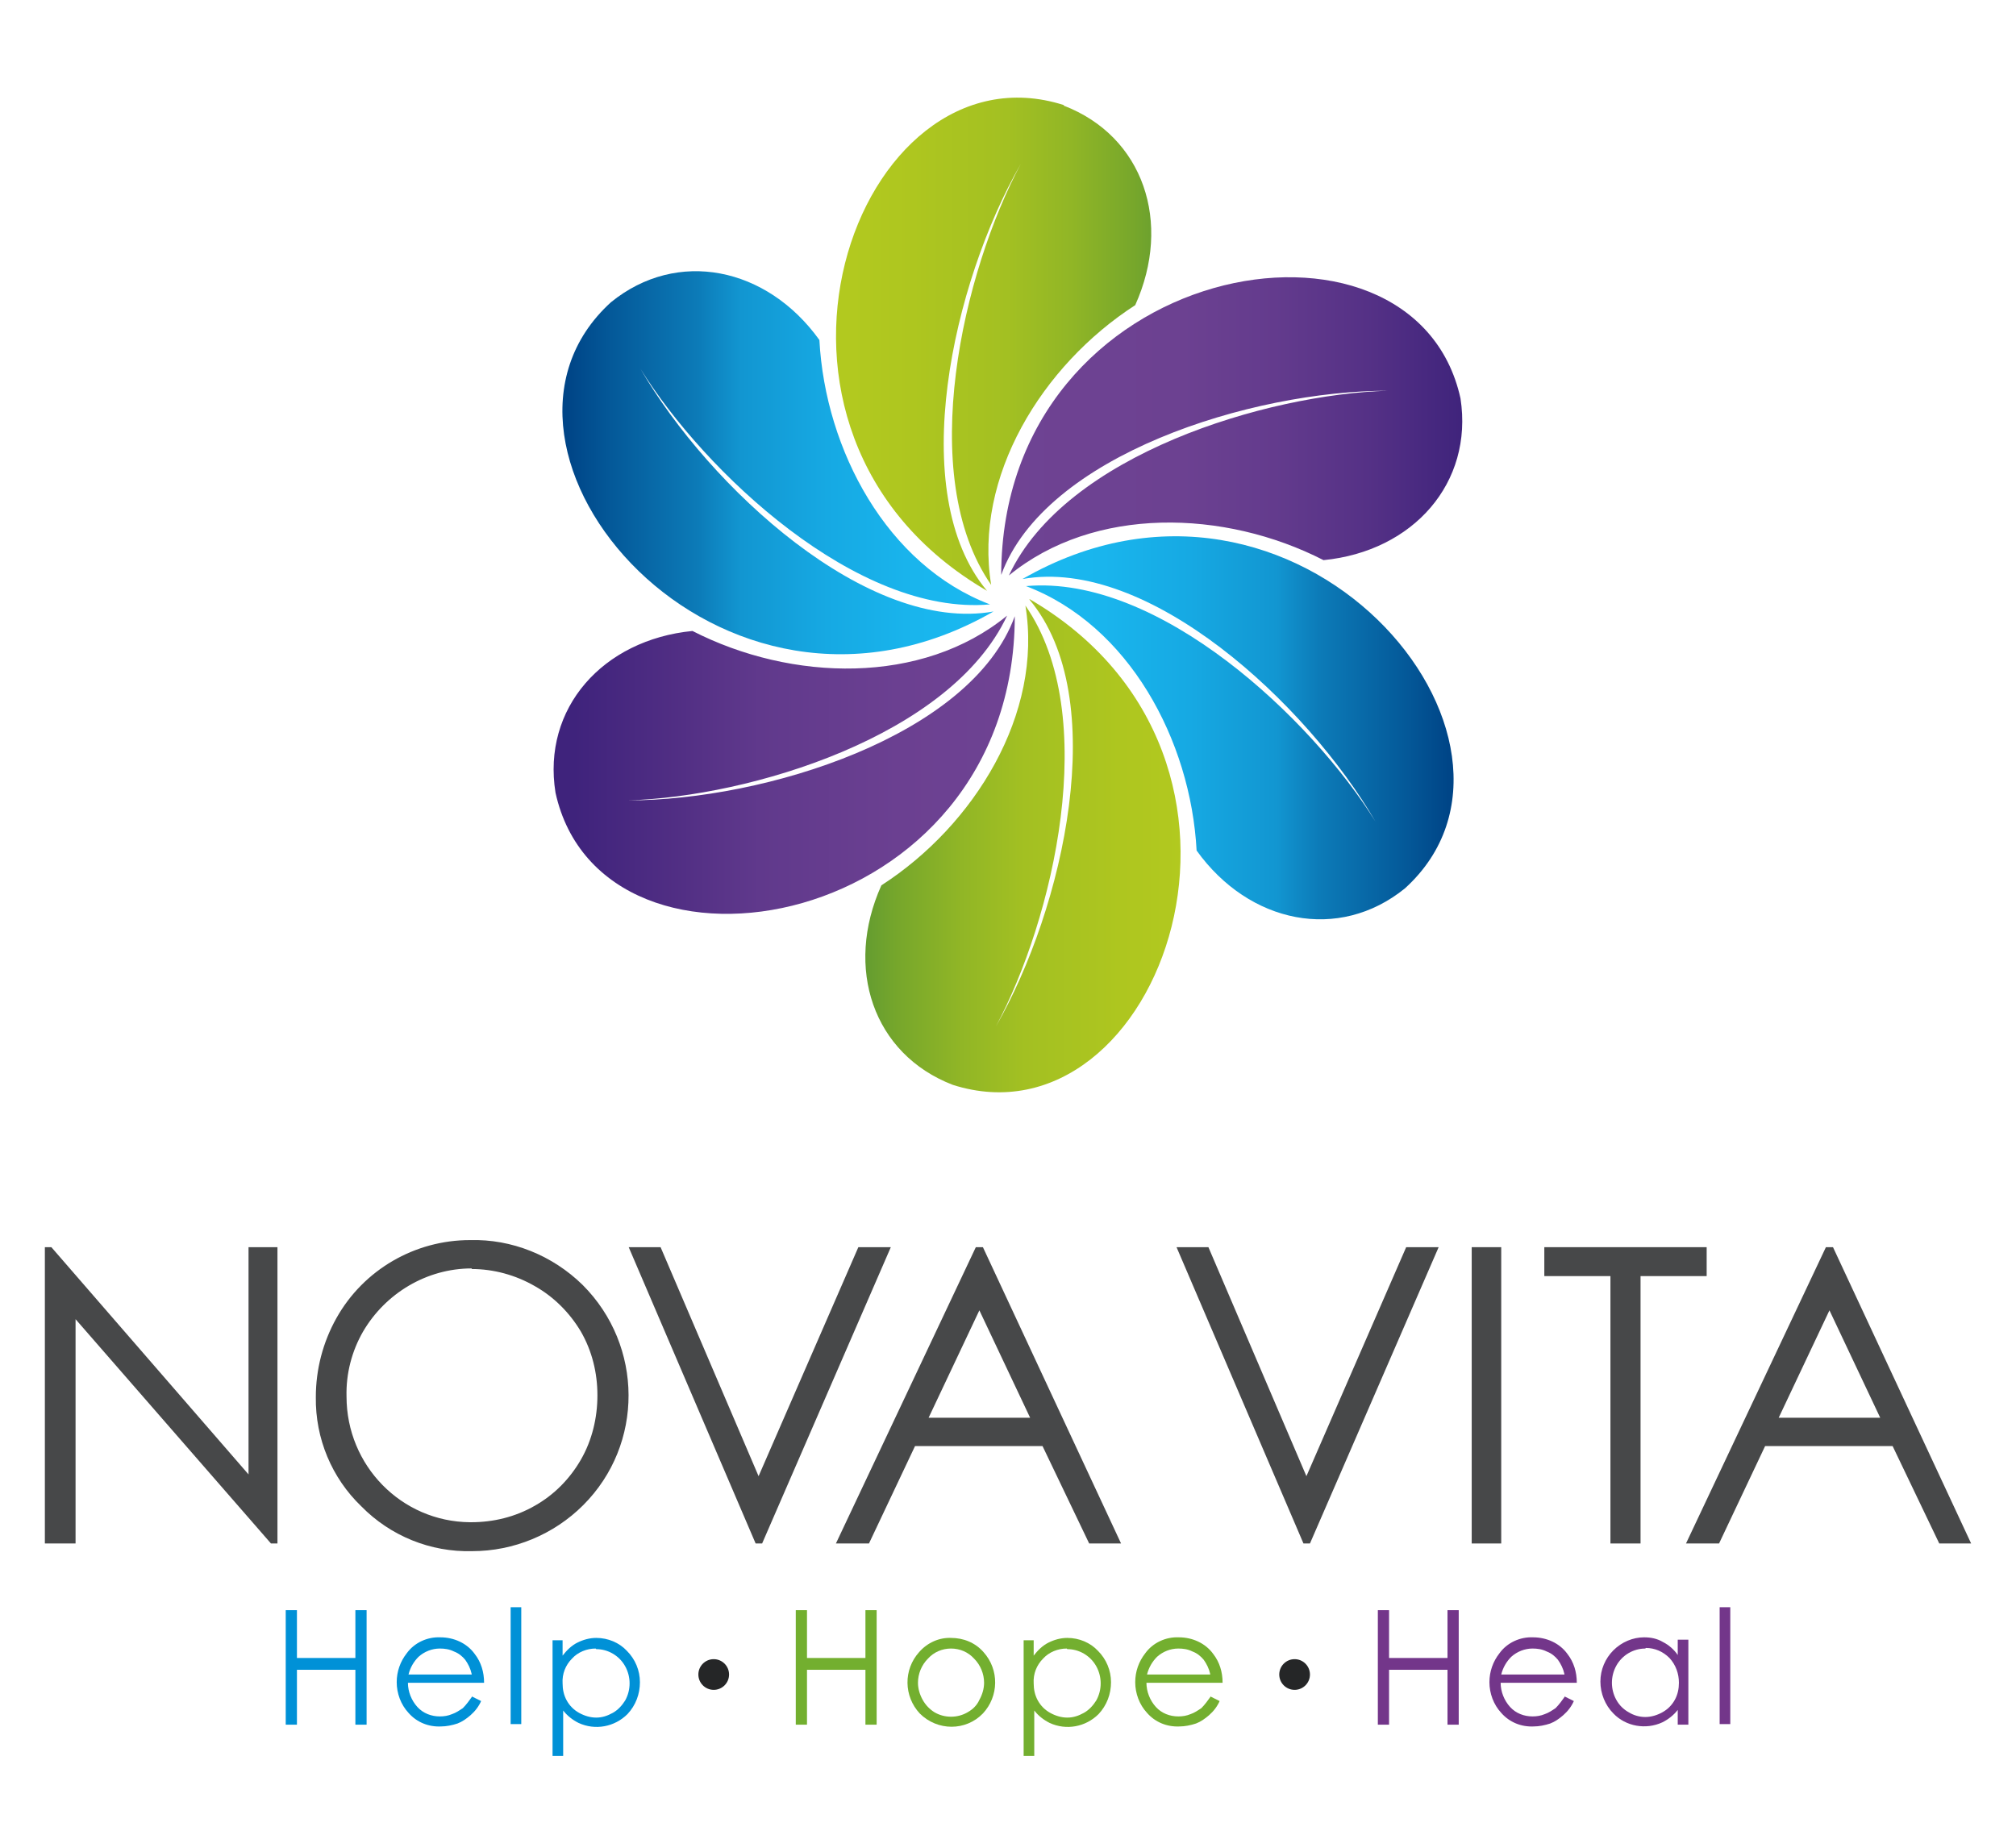
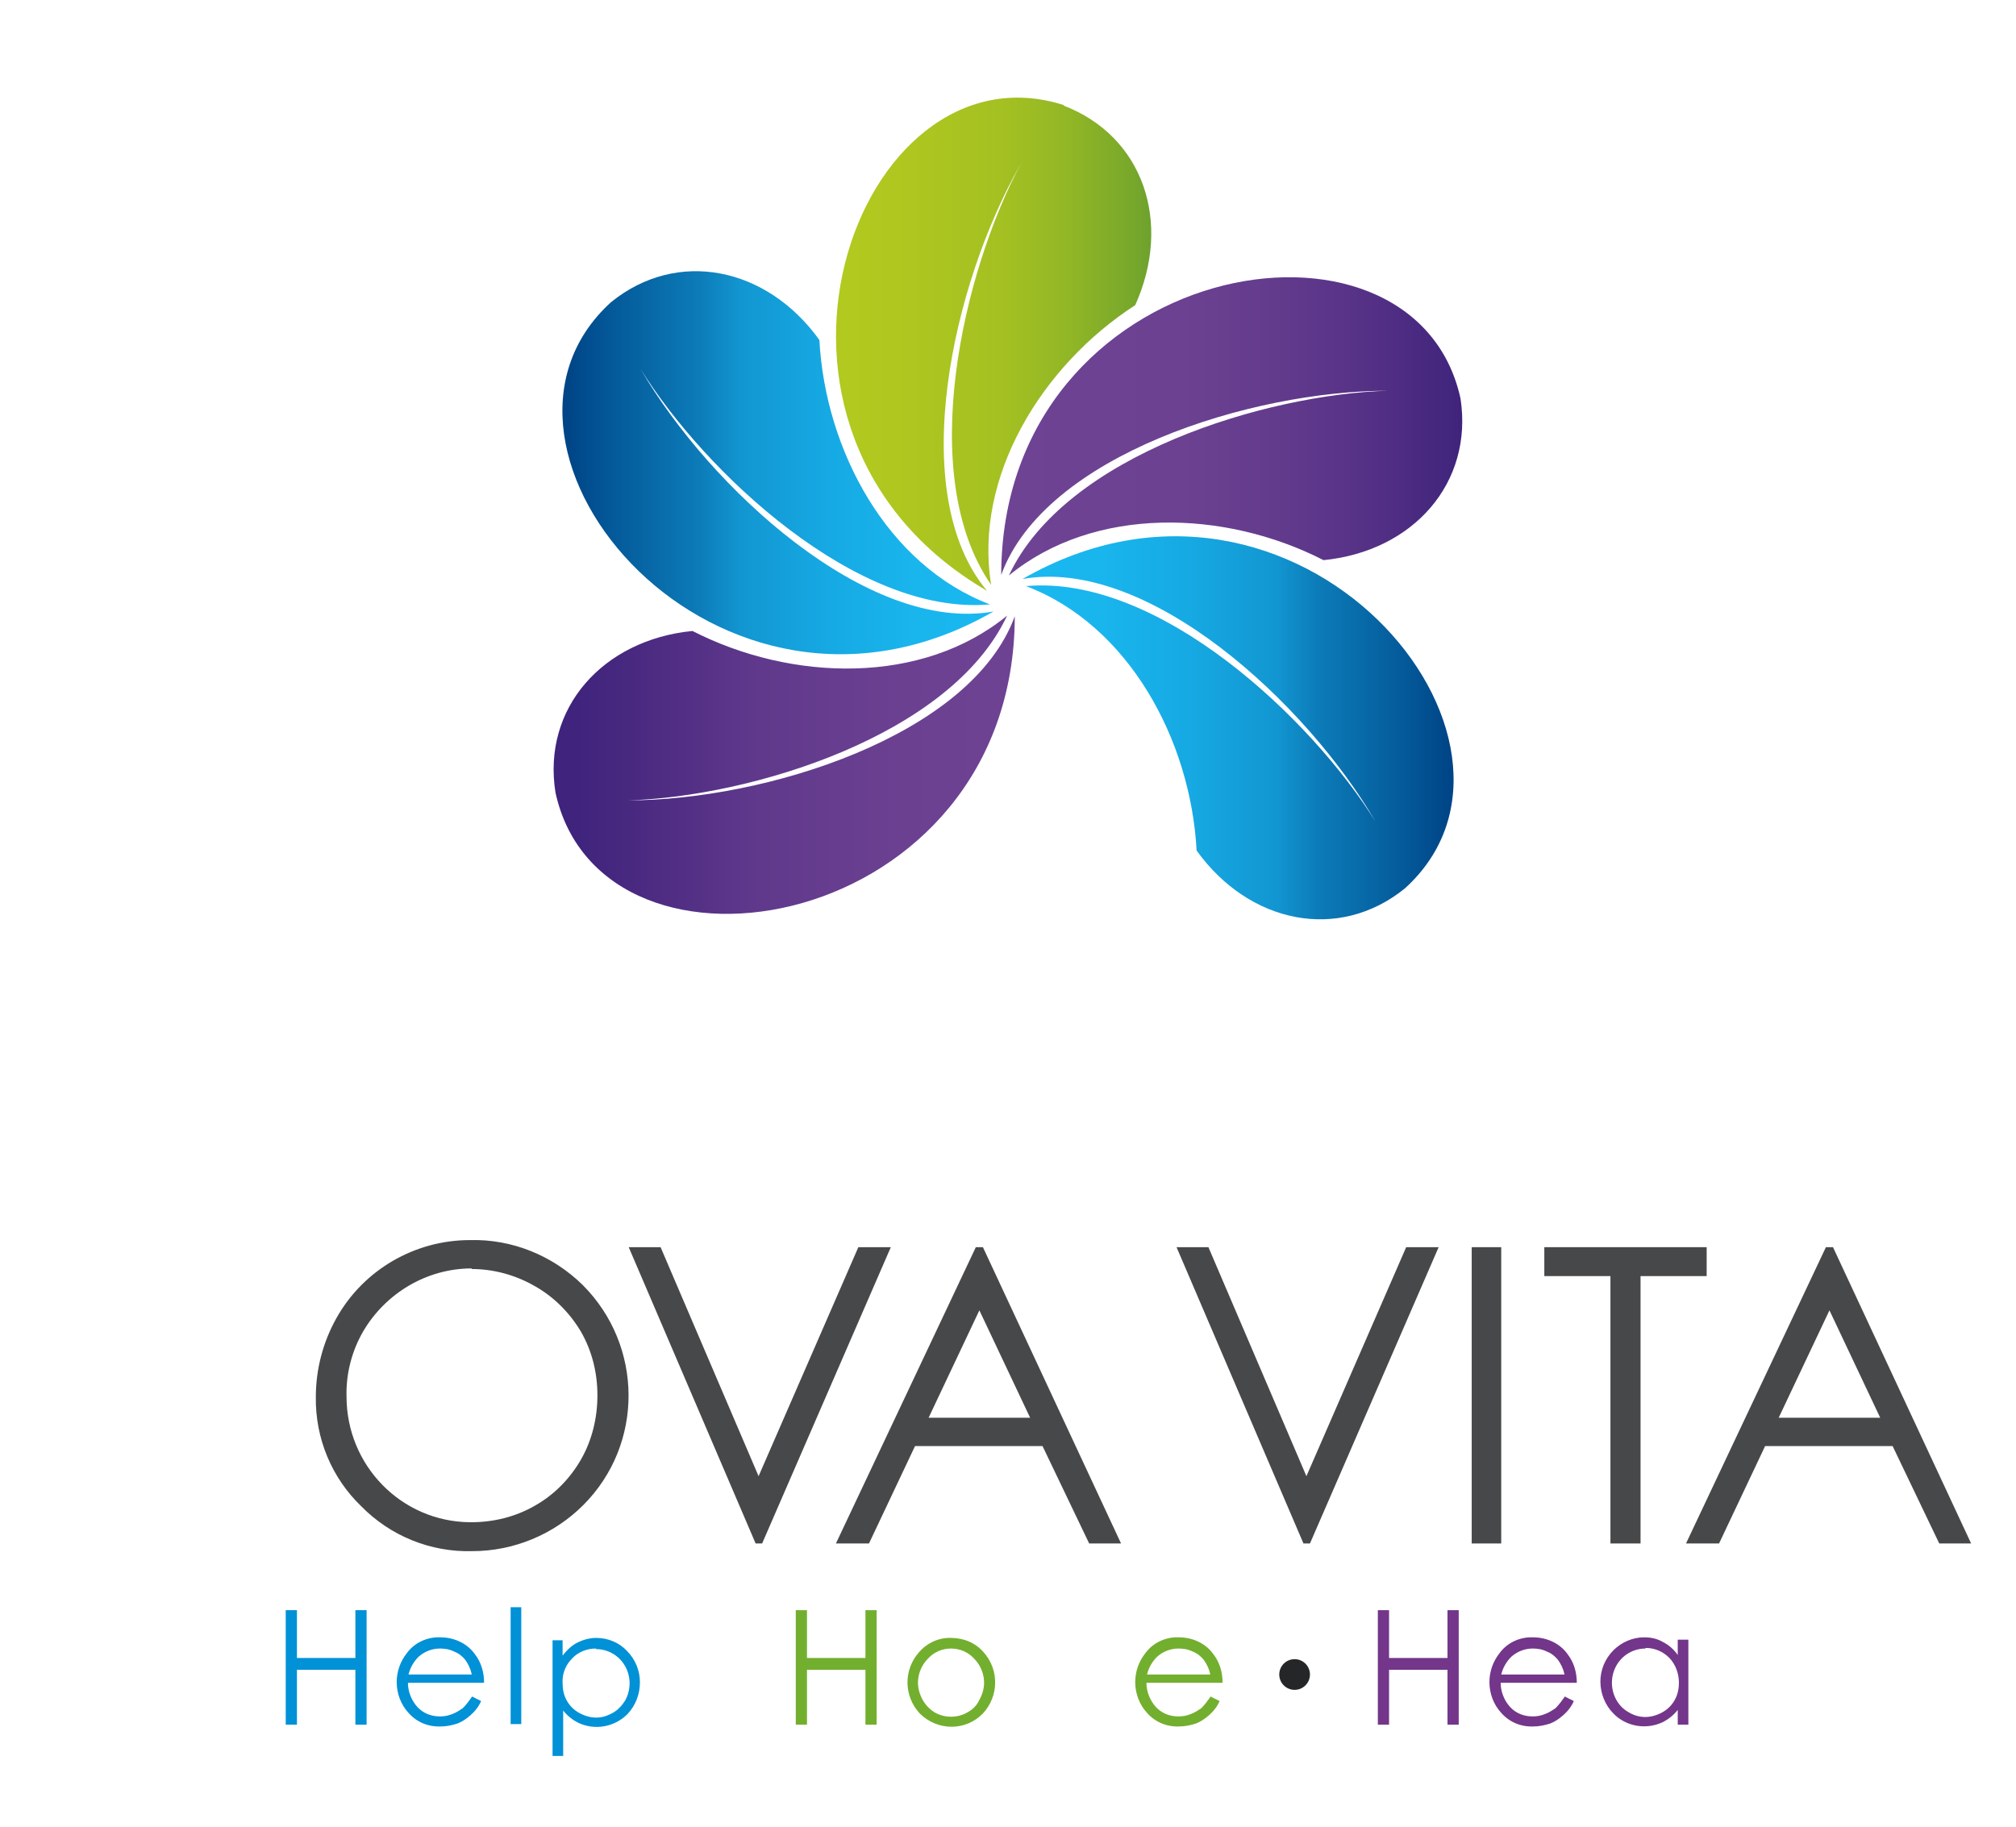
<svg xmlns="http://www.w3.org/2000/svg" xmlns:xlink="http://www.w3.org/1999/xlink" id="Layer_1" version="1.1" viewBox="0 0 341.5 309.6">
  <defs>
    <style>
      .st0 {
        fill: #474849;
      }

      .st1 {
        fill: url(#linear-gradient2);
      }

      .st2 {
        fill: url(#linear-gradient1);
      }

      .st3 {
        fill: url(#linear-gradient3);
      }

      .st4 {
        fill: url(#linear-gradient5);
      }

      .st5 {
        fill: url(#linear-gradient4);
      }

      .st6 {
        fill: #73368a;
      }

      .st7 {
        fill: url(#linear-gradient);
      }

      .st8 {
        fill: #73af2f;
      }

      .st9 {
        fill: #0091d7;
      }

      .st10 {
        fill: #252627;
      }
    </style>
    <linearGradient id="linear-gradient" x1="-126.6" y1="646" x2="-125" y2="646" gradientTransform="translate(4372.4 33793.8) scale(33.4 -52.2)" gradientUnits="userSpaceOnUse">
      <stop offset="0" stop-color="#b2c91f" />
      <stop offset=".2" stop-color="#aec61f" />
      <stop offset=".5" stop-color="#a3c022" />
      <stop offset=".7" stop-color="#91b626" />
      <stop offset=".9" stop-color="#77a72b" />
      <stop offset="1" stop-color="#659d30" />
    </linearGradient>
    <linearGradient id="linear-gradient1" x1="-127.2" y1="643.7" x2="-128.8" y2="643.7" gradientTransform="translate(6454.6 20409.4) scale(48.8 -31.6)" gradientUnits="userSpaceOnUse">
      <stop offset="0" stop-color="#3f237c" />
      <stop offset="0" stop-color="#40247c" />
      <stop offset=".2" stop-color="#553186" />
      <stop offset=".4" stop-color="#633b8d" />
      <stop offset=".6" stop-color="#6c4191" />
      <stop offset="1" stop-color="#6f4393" />
    </linearGradient>
    <linearGradient id="linear-gradient2" x1="-128.4" y1="644.4" x2="-126.8" y2="644.4" gradientTransform="translate(6027.4 26266.9) scale(45.6 -40.6)" gradientUnits="userSpaceOnUse">
      <stop offset="0" stop-color="#1ab9f1" />
      <stop offset=".2" stop-color="#19b5ed" />
      <stop offset=".4" stop-color="#16a9e3" />
      <stop offset=".6" stop-color="#1296d1" />
      <stop offset=".7" stop-color="#0c7bb8" />
      <stop offset=".9" stop-color="#045999" />
      <stop offset="1" stop-color="#004587" />
    </linearGradient>
    <linearGradient id="linear-gradient3" x1="-125" y1="645.4" x2="-126.6" y2="645.4" gradientTransform="translate(4375.3 33847.5) scale(33.4 -52.2)" xlink:href="#linear-gradient" />
    <linearGradient id="linear-gradient4" x1="-129.3" y1="643" x2="-127.7" y2="643" gradientTransform="translate(6407.2 20444.9) scale(48.8 -31.6)" gradientUnits="userSpaceOnUse">
      <stop offset="0" stop-color="#3f237c" />
      <stop offset=".2" stop-color="#4f2d83" />
      <stop offset=".4" stop-color="#60398c" />
      <stop offset=".7" stop-color="#6b4091" />
      <stop offset="1" stop-color="#6f4393" />
    </linearGradient>
    <linearGradient id="linear-gradient5" x1="-127.4" y1="644.9" x2="-129" y2="644.9" gradientTransform="translate(5978.8 26238.4) scale(45.6 -40.6)" xlink:href="#linear-gradient2" />
  </defs>
  <path id="Path_81" class="st7" d="M180.2,17.8c-35.1-11.2-59.4,55.3-13,82.3-13.9-16.6-5.8-52.3,5.7-72.3-9.7,18.1-17.9,52.7-5,71.3-3-18.3,8.6-37.2,24.4-47.4,6.3-14,1.4-28.6-12.1-33.8Z" />
  <path id="Path_82" class="st2" d="M247.4,67.5c-7.9-36-77.7-23.8-77.8,29.9,7.4-20.3,42.4-31.2,65.5-31.2-20.5.6-54.6,10.8-64.2,31.3,14.4-11.8,36.5-11.2,53.3-2.6,15.2-1.5,25.4-13.1,23.2-27.4Z" />
  <path id="Path_83" class="st1" d="M173.2,98.1c21.3-3.8,48.2,21.1,59.8,41.1-10.8-17.4-36.7-41.9-59.2-39.9,17.4,6.6,27.9,26.1,28.9,44.8,8.9,12.4,24.1,15.5,35.3,6.4,27.3-24.8-18.2-79.2-64.8-52.4Z" />
-   <path id="Path_84" class="st3" d="M174.4,101.6c13.9,16.6,5.8,52.3-5.7,72.3,9.7-18.1,17.9-52.7,5-71.3,3,18.3-8.6,37.2-24.4,47.4-6.3,14-1.4,28.6,12.1,33.8,35.1,11.2,59.4-55.3,13-82.3Z" />
  <path id="Path_85" class="st5" d="M106.4,135.6c20.5-.6,54.6-10.8,64.2-31.3-14.4,11.8-36.5,11.2-53.3,2.6-15.2,1.5-25.5,13.1-23.2,27.4,7.9,36,77.7,23.8,77.8-29.9-7.4,20.3-42.4,31.2-65.5,31.2Z" />
  <path id="Path_86" class="st4" d="M108.5,62.5c10.8,17.4,36.7,41.9,59.2,39.9-17.4-6.6-27.9-26.1-28.9-44.8-8.9-12.4-24.1-15.5-35.3-6.4-27.3,24.8,18.2,79.2,64.8,52.4-21.3,3.8-48.2-21.1-59.8-41.1Z" />
  <g id="Group_48">
-     <path id="Path_99" class="st0" d="M7.6,261.5v-50.2h1.1l33.4,38.5v-38.5h4.9v50.2h-1.1l-33.1-38v38h-5.2Z" />
    <path id="Path_100" class="st0" d="M79.6,210.1c7.1-.2,14,2.6,19.1,7.6,10.3,10.3,10.4,27,.1,37.3-5,5-11.8,7.8-18.8,7.8-7.1.2-13.9-2.6-18.8-7.6-5-4.8-7.8-11.5-7.7-18.5,0-4.7,1.2-9.3,3.5-13.4,4.6-8.2,13.3-13.2,22.6-13.2h0ZM79.9,214.9c-7.6,0-14.6,4.2-18.4,10.7-1.9,3.3-2.9,7.1-2.8,11,0,11.7,9.3,21.2,20.9,21.3,0,0,.1,0,.2,0,3.8,0,7.5-.9,10.8-2.8,3.2-1.8,5.9-4.5,7.8-7.8,1.9-3.3,2.8-7.1,2.8-10.9,0-3.8-.9-7.5-2.8-10.8-1.9-3.2-4.6-5.9-7.8-7.7-3.3-1.9-7-2.9-10.7-2.9Z" />
-     <path id="Path_101" class="st0" d="M106.4,211.3h5.5l16.6,38.8,16.9-38.8h5.5l-21.8,50.2h-1.1l-21.5-50.2Z" />
+     <path id="Path_101" class="st0" d="M106.4,211.3h5.5l16.6,38.8,16.9-38.8h5.5l-21.8,50.2h-1.1l-21.5-50.2" />
    <path id="Path_102" class="st0" d="M166.5,211.3l23.4,50.2h-5.4l-7.9-16.5h-21.6l-7.8,16.5h-5.6l23.7-50.2h1.2ZM165.9,222l-8.6,18.2h17.2l-8.6-18.2Z" />
    <path id="Path_103" class="st0" d="M199.2,211.3h5.5l16.6,38.8,16.9-38.8h5.5l-21.8,50.2h-1.1l-21.5-50.2Z" />
    <path id="Path_104" class="st0" d="M249.3,211.3h5v50.2h-5v-50.2Z" />
    <path id="Path_105" class="st0" d="M261.6,216.2v-4.9h27.5v4.9h-11.2v45.3h-5.1v-45.3h-11.2Z" />
    <path id="Path_106" class="st0" d="M310.5,211.3l23.4,50.2h-5.4l-7.9-16.5h-21.6l-7.8,16.5h-5.6l23.7-50.2h1.2ZM309.9,222l-8.6,18.2h17.2l-8.6-18.2Z" />
  </g>
  <g id="Group_47">
    <path id="Path_87" class="st9" d="M48.4,272.8h1.9v8.1h9.9v-8.1h1.9v19.4h-1.9v-9.3h-9.9v9.3h-1.9v-19.4Z" />
    <path id="Path_88" class="st9" d="M79.9,287.4l1.6.8c-.4.9-1,1.7-1.8,2.4-.7.6-1.4,1.1-2.2,1.4-.9.3-1.9.5-2.8.5-2.1.1-4.1-.7-5.5-2.3-1.3-1.4-2-3.3-2-5.2,0-1.8.6-3.5,1.7-4.9,1.3-1.8,3.5-2.8,5.7-2.7,2.3,0,4.5,1,5.8,2.8,1.1,1.4,1.6,3.1,1.6,4.9h-12.9c0,1.5.6,3,1.6,4.1,1,1.1,2.4,1.6,3.8,1.6.7,0,1.4-.1,2.1-.4.6-.2,1.2-.6,1.8-1,.6-.6,1.1-1.3,1.6-2ZM79.9,283.6c-.2-.9-.6-1.7-1.1-2.4-.5-.6-1.1-1.1-1.9-1.4-.8-.4-1.6-.5-2.4-.5-1.3,0-2.6.5-3.6,1.4-.8.8-1.4,1.8-1.7,3h10.7Z" />
    <path id="Path_89" class="st9" d="M86.5,272.3h1.8v19.8h-1.8v-19.8Z" />
    <path id="Path_90" class="st9" d="M93.5,277.9h1.8v2.6c.7-.9,1.5-1.7,2.5-2.2,1-.5,2.1-.8,3.2-.8,2,0,3.9.8,5.2,2.2,1.4,1.4,2.2,3.3,2.2,5.3,0,2-.7,3.9-2.1,5.4-2.2,2.2-5.5,2.8-8.3,1.5-1-.5-1.9-1.2-2.6-2.1v7.7h-1.8v-19.6ZM100.9,279.3c-1.5,0-3,.6-4,1.7-1.1,1.1-1.7,2.6-1.6,4.2,0,1,.2,2,.7,2.9.5.9,1.2,1.6,2.1,2.1.9.5,1.9.8,2.9.8,1,0,1.9-.3,2.8-.8.9-.5,1.6-1.3,2.1-2.1,1-1.8,1-4,0-5.8-1-1.8-2.9-2.9-4.9-2.9h0Z" />
    <path id="Path_91" class="st8" d="M134.8,272.8h1.9v8.1h9.9v-8.1h1.9v19.4h-1.9v-9.3h-9.9v9.3h-1.9v-19.4Z" />
    <path id="Path_92" class="st8" d="M161.1,277.5c2.1,0,4.1.8,5.5,2.4,2.7,3,2.6,7.5-.1,10.4-2.9,3-7.7,3-10.7,0,0,0,0,0,0,0-2.7-2.9-2.8-7.4-.1-10.4,1.4-1.6,3.4-2.5,5.5-2.4ZM161.1,279.3c-1.5,0-2.9.6-3.9,1.7-1.1,1.1-1.7,2.6-1.7,4.1,0,1,.3,2,.8,2.9.5.9,1.2,1.6,2,2.1,1.7,1,3.9,1,5.6,0,.9-.5,1.6-1.2,2-2.1.5-.9.8-1.9.8-2.9,0-1.5-.6-3-1.7-4.1-1-1.1-2.4-1.7-3.9-1.7h0Z" />
-     <path id="Path_93" class="st8" d="M173.3,277.9h1.8v2.6c.7-.9,1.5-1.7,2.5-2.2,1-.5,2.1-.8,3.2-.8,2,0,3.9.8,5.2,2.2,1.4,1.4,2.2,3.3,2.2,5.3,0,2-.7,3.9-2.1,5.4-2.2,2.2-5.5,2.8-8.3,1.5-1-.5-1.9-1.2-2.6-2.1v7.7h-1.8v-19.6ZM180.7,279.3c-1.5,0-3,.6-4,1.7-1.1,1.1-1.7,2.6-1.6,4.2,0,1,.2,2,.7,2.9.5.9,1.2,1.6,2.1,2.1.9.5,1.9.8,2.9.8,1,0,1.9-.3,2.8-.8.9-.5,1.6-1.3,2.1-2.1,1-1.8,1-4,0-5.8-1-1.8-2.9-2.9-4.9-2.9h0Z" />
    <path id="Path_94" class="st8" d="M205,287.4l1.6.8c-.4.9-1,1.7-1.8,2.4-.7.6-1.4,1.1-2.2,1.4-.9.3-1.9.5-2.8.5-2.1.1-4.1-.7-5.5-2.3-1.3-1.4-2-3.3-2-5.2,0-1.8.6-3.5,1.7-4.9,1.3-1.8,3.5-2.8,5.7-2.7,2.3,0,4.5,1,5.8,2.8,1.1,1.4,1.6,3.1,1.6,4.9h-12.9c0,1.5.6,3,1.6,4.1,1,1.1,2.4,1.6,3.8,1.6.7,0,1.4-.1,2.1-.4.6-.2,1.2-.6,1.8-1,.6-.6,1.1-1.3,1.6-2ZM205,283.6c-.2-.9-.6-1.7-1.1-2.4-.5-.6-1.1-1.1-1.9-1.4-.8-.4-1.6-.5-2.4-.5-1.3,0-2.6.5-3.6,1.4-.8.8-1.4,1.8-1.7,3h10.7Z" />
    <path id="Path_95" class="st6" d="M233.4,272.8h1.9v8.1h9.9v-8.1h1.9v19.4h-1.9v-9.3h-9.9v9.3h-1.9v-19.4Z" />
    <path id="Path_96" class="st6" d="M265,287.4l1.6.8c-.4.9-1,1.7-1.8,2.4-.7.6-1.4,1.1-2.2,1.4-.9.3-1.9.5-2.8.5-2.1.1-4.1-.7-5.5-2.3-1.3-1.4-2-3.3-2-5.2,0-1.8.6-3.5,1.7-4.9,1.3-1.8,3.5-2.8,5.7-2.7,2.3,0,4.5,1,5.8,2.8,1.1,1.4,1.6,3.1,1.6,4.9h-12.9c0,1.5.6,3,1.6,4.1,1,1.1,2.4,1.6,3.8,1.6.7,0,1.4-.1,2.1-.4.6-.2,1.2-.6,1.8-1,.6-.6,1.1-1.3,1.6-2ZM265,283.6c-.2-.9-.6-1.7-1.1-2.4-.5-.6-1.1-1.1-1.9-1.4-.8-.4-1.6-.5-2.4-.5-1.3,0-2.6.5-3.6,1.4-.8.8-1.4,1.8-1.7,3h10.7Z" />
    <path id="Path_97" class="st6" d="M286,277.9v14.3h-1.8v-2.5c-.7.9-1.6,1.6-2.6,2.1-2.8,1.3-6.2.7-8.3-1.5-1.4-1.4-2.2-3.4-2.2-5.4,0-2,.8-3.9,2.2-5.3,1.4-1.4,3.3-2.2,5.2-2.2,1.1,0,2.2.2,3.2.8,1,.5,1.9,1.3,2.5,2.2v-2.6h1.8ZM278.7,279.3c-2,0-3.9,1.1-4.9,2.9-1,1.8-1,4,0,5.8.5.9,1.2,1.6,2.1,2.1.8.5,1.8.8,2.8.8,1,0,2-.3,2.9-.8.9-.5,1.6-1.2,2.1-2.1.5-.9.7-1.9.7-2.9,0-1.5-.5-3-1.6-4.2-1.1-1.1-2.5-1.7-4-1.7Z" />
-     <path id="Path_98" class="st6" d="M291.3,272.3h1.8v19.8h-1.8v-19.8Z" />
  </g>
-   <circle id="Ellipse_12" class="st10" cx="120.9" cy="283.7" r="2.6" />
  <circle id="Ellipse_13" class="st10" cx="219.3" cy="283.7" r="2.6" />
</svg>